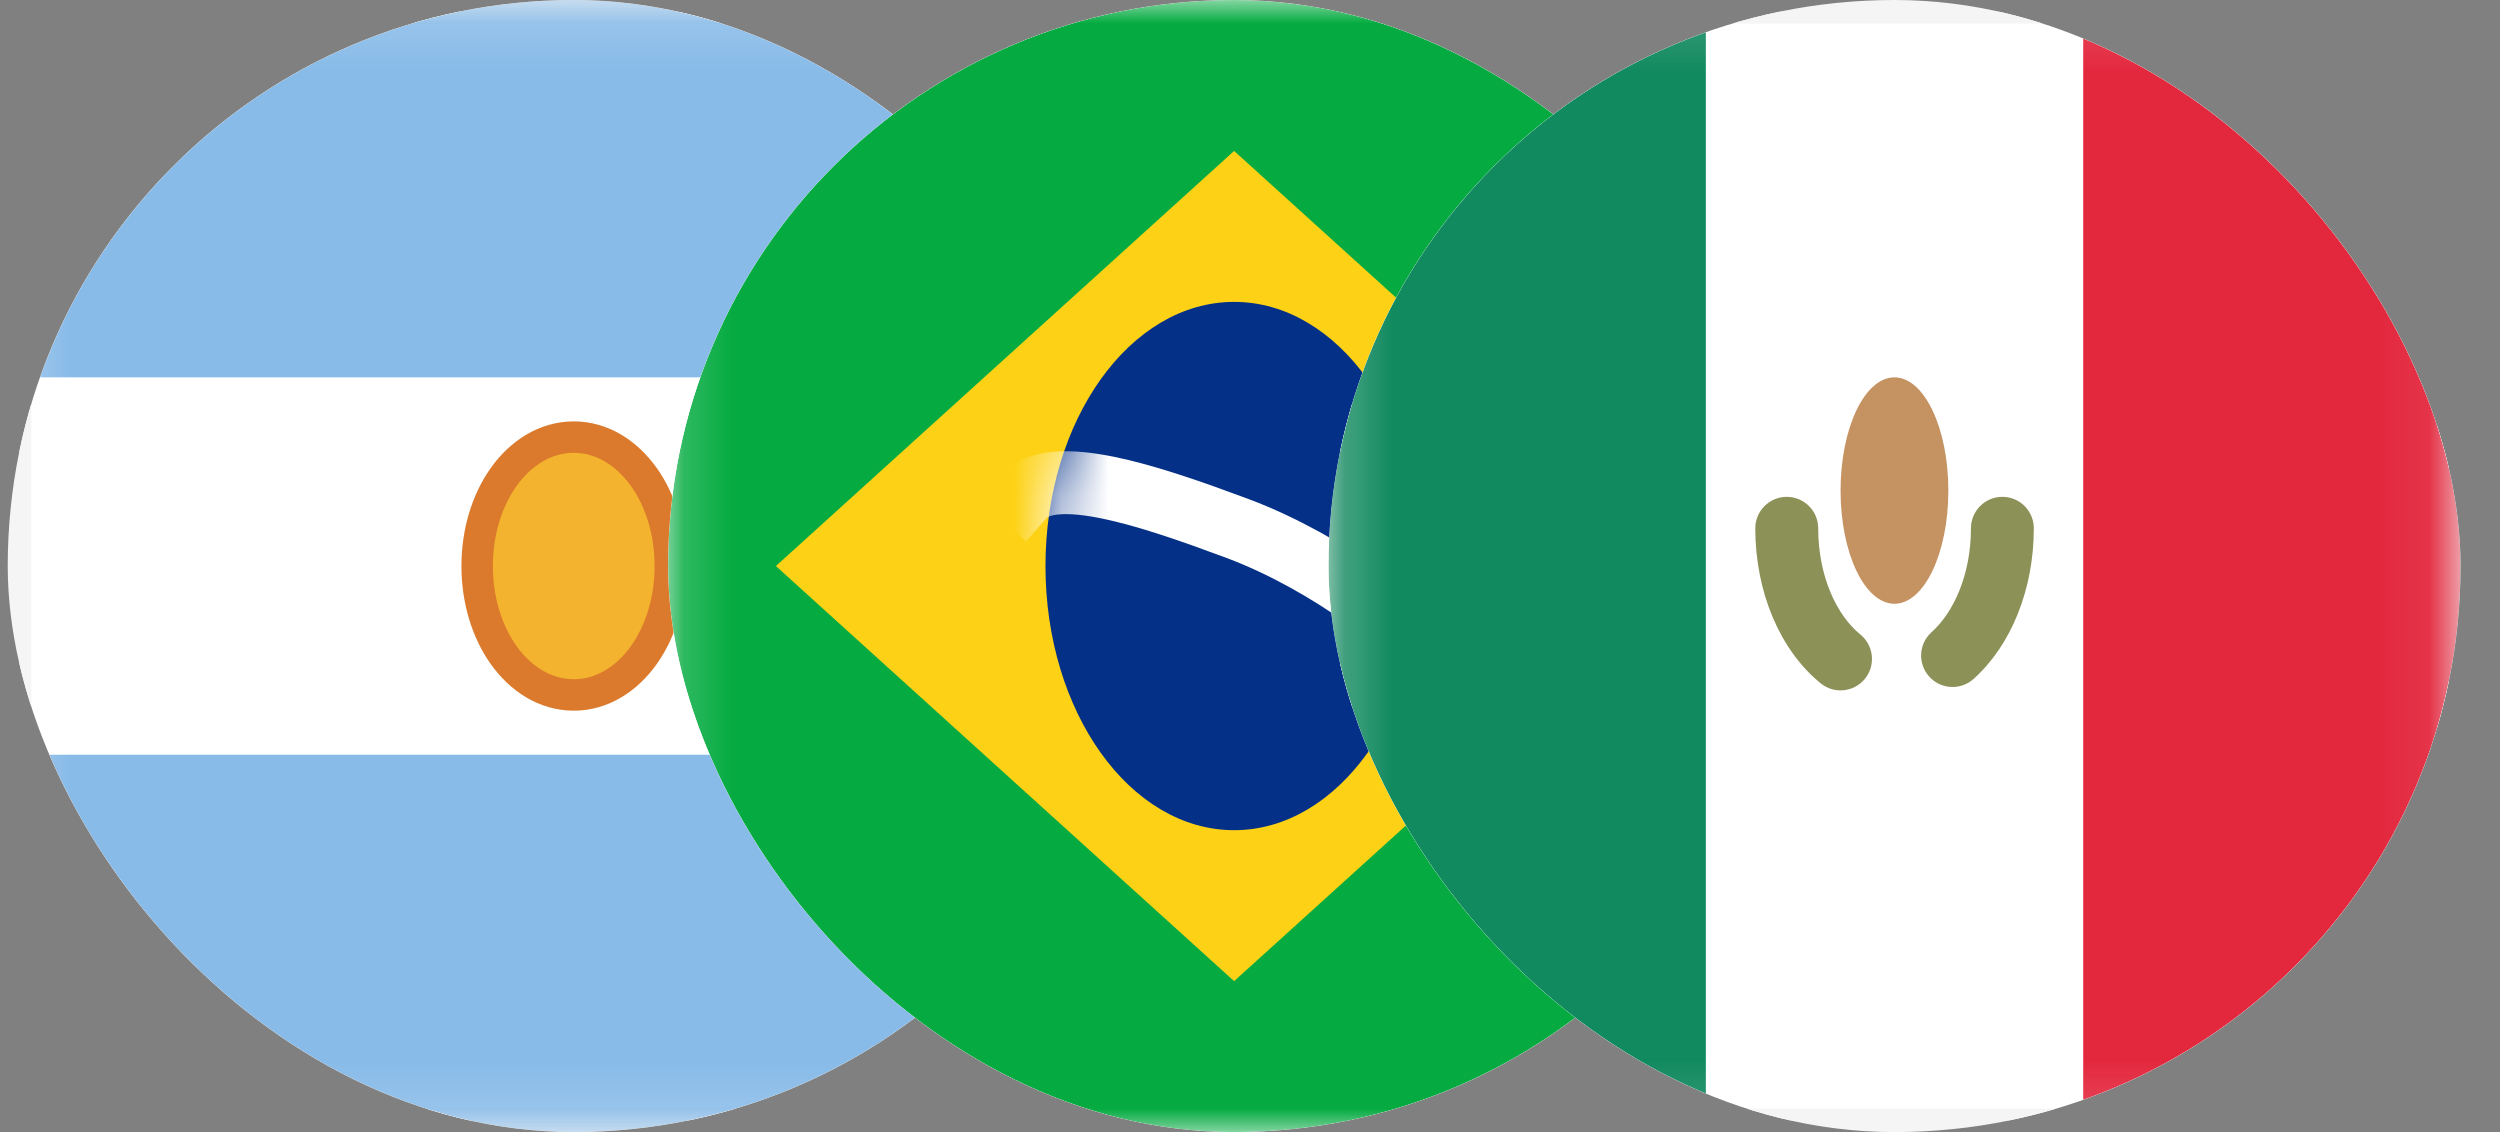
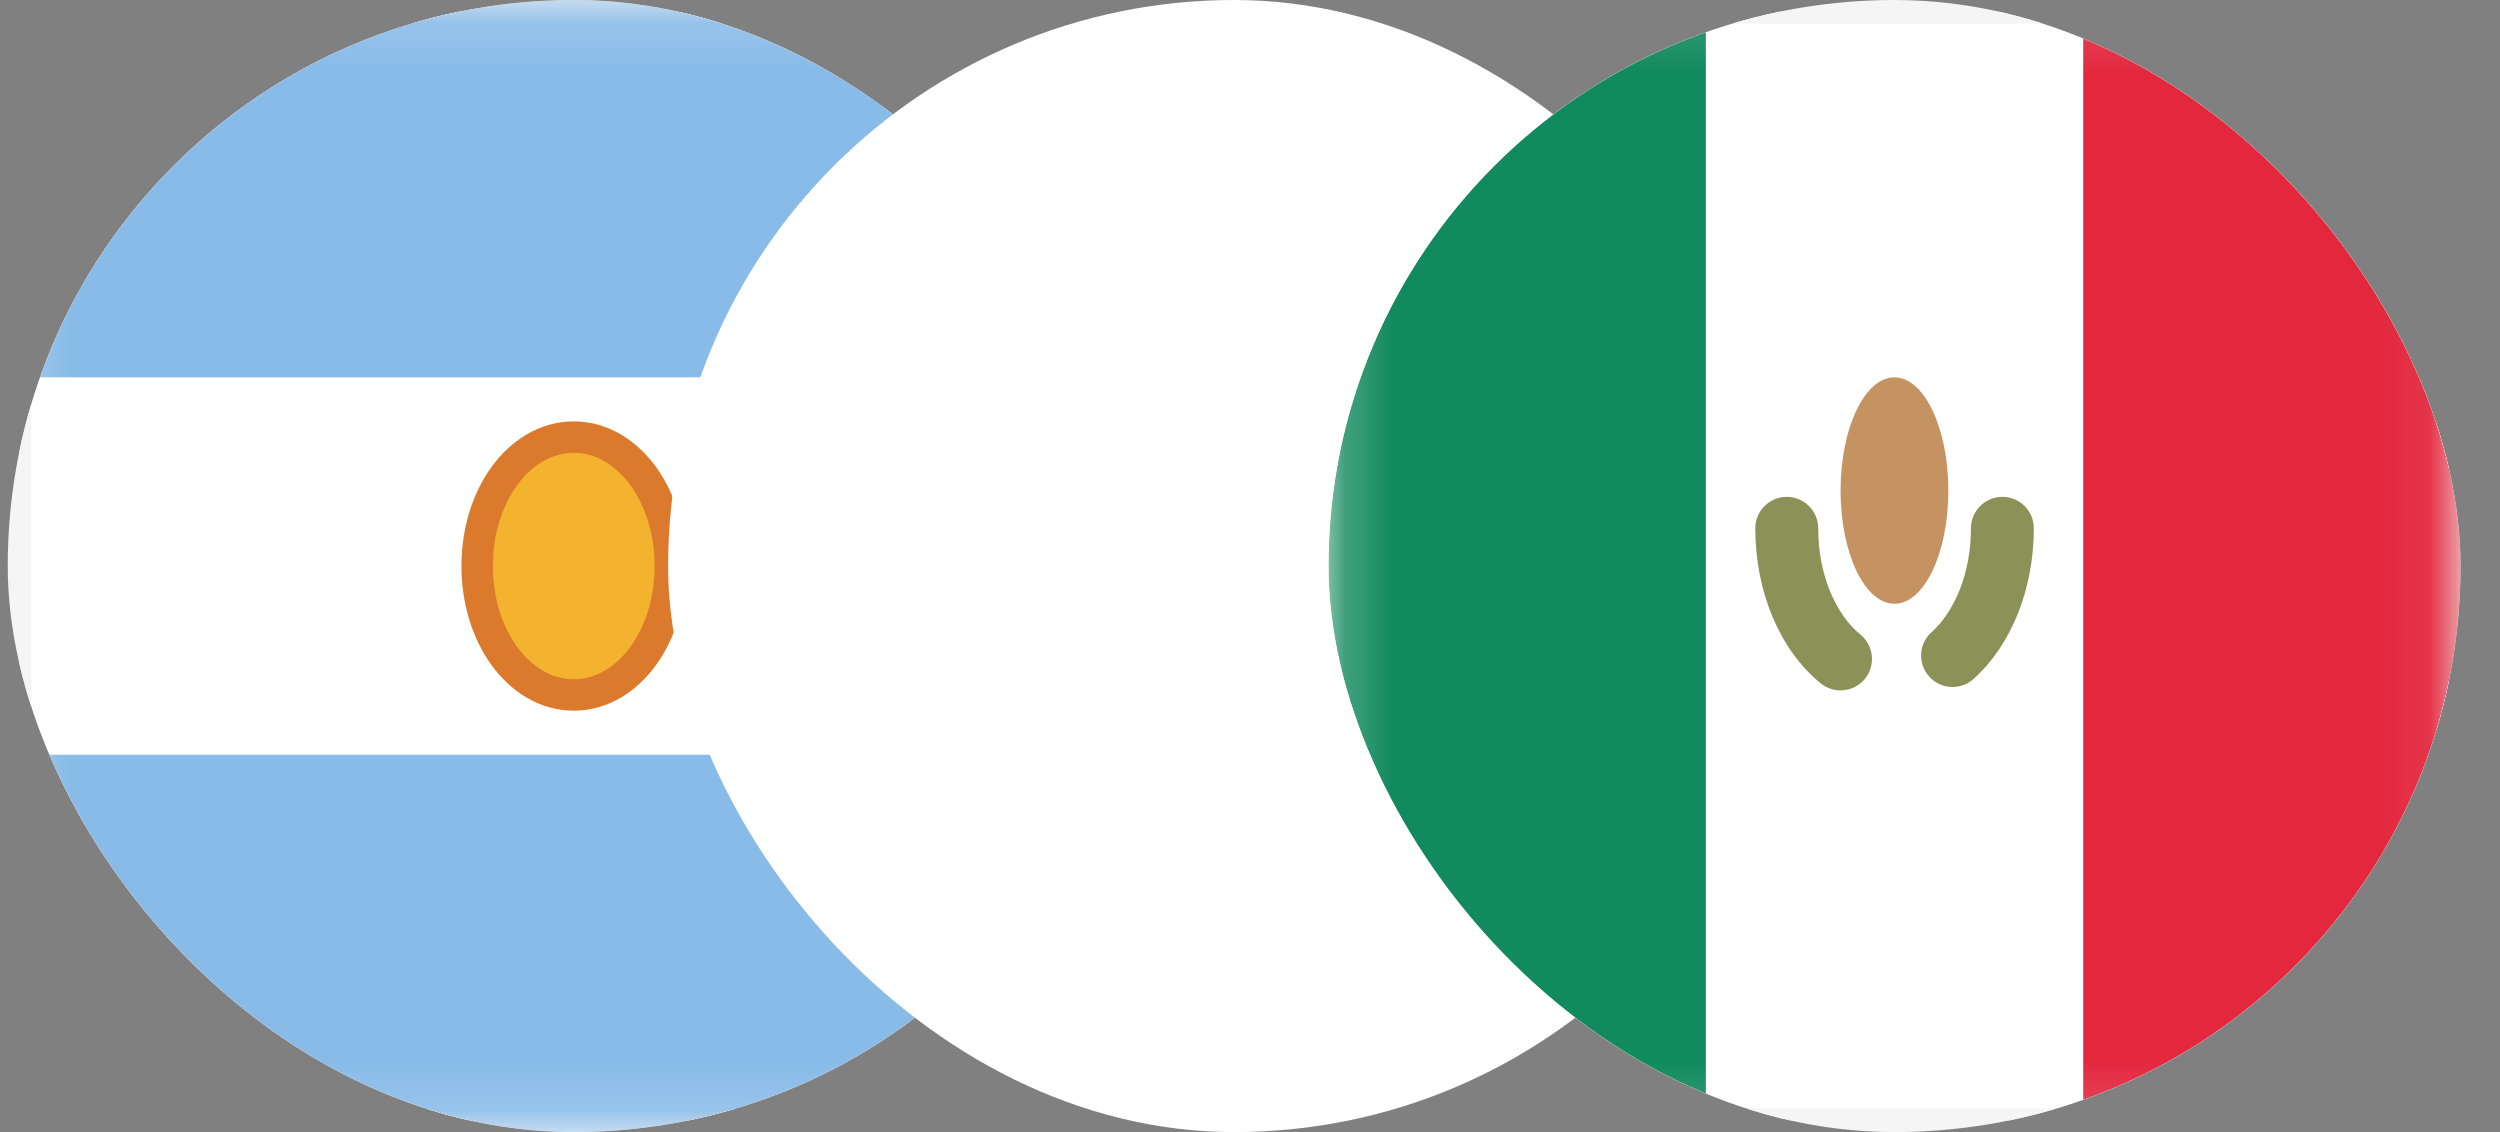
<svg xmlns="http://www.w3.org/2000/svg" width="53" height="24" viewBox="0 0 53 24" fill="none">
  <rect x="0" y="0" width="53" height="24" fill="#808080" stroke="none" />
  <g clip-path="url(#clip0_3458_14944)">
    <rect x="0.414" y="0.25" width="23.5" height="23.5" fill="white" stroke="#F5F5F5" stroke-width="0.5" />
    <mask id="mask0_3458_14944" style="mask-type:luminance" maskUnits="userSpaceOnUse" x="0" y="0" width="25" height="24">
      <rect x="0.414" y="0.25" width="23.5" height="23.5" fill="white" stroke="white" stroke-width="0.5" />
    </mask>
    <g mask="url(#mask0_3458_14944)">
      <path fill-rule="evenodd" clip-rule="evenodd" d="M0.164 8H24.164V0H0.164V8Z" fill="#88BBE8" />
      <path fill-rule="evenodd" clip-rule="evenodd" d="M0.164 24H24.164V16H0.164V24Z" fill="#88BBE8" />
      <path d="M12.164 14.733C12.773 14.733 13.292 14.387 13.647 13.891C14.002 13.394 14.211 12.724 14.211 12C14.211 11.276 14.002 10.606 13.647 10.109C13.292 9.613 12.773 9.267 12.164 9.267C11.555 9.267 11.035 9.613 10.68 10.109C10.325 10.606 10.116 11.276 10.116 12C10.116 12.724 10.325 13.394 10.68 13.891C11.035 14.387 11.555 14.733 12.164 14.733Z" fill="#F4B32E" stroke="#DB7A2C" stroke-width="0.667" />
    </g>
  </g>
  <g clip-path="url(#clip1_3458_14944)">
    <rect x="14.164" width="24" height="24" fill="white" />
    <mask id="mask1_3458_14944" style="mask-type:luminance" maskUnits="userSpaceOnUse" x="14" y="0" width="25" height="24">
-       <rect x="14.164" width="24" height="24" fill="white" />
-     </mask>
+       </mask>
    <g mask="url(#mask1_3458_14944)">
      <rect x="14.164" width="24" height="24" fill="#05AB41" />
      <path fill-rule="evenodd" clip-rule="evenodd" d="M16.449 12L26.163 3.2L35.878 12L26.163 20.8L16.449 12Z" fill="#FDD216" />
-       <path fill-rule="evenodd" clip-rule="evenodd" d="M26.164 17.6C28.373 17.6 30.164 15.093 30.164 12C30.164 8.907 28.373 6.4 26.164 6.4C23.955 6.4 22.164 8.907 22.164 12C22.164 15.093 23.955 17.6 26.164 17.6Z" fill="#053087" />
+       <path fill-rule="evenodd" clip-rule="evenodd" d="M26.164 17.6C28.373 17.6 30.164 15.093 30.164 12C30.164 8.907 28.373 6.4 26.164 6.4C23.955 6.4 22.164 8.907 22.164 12C22.164 15.093 23.955 17.6 26.164 17.6" fill="#053087" />
      <mask id="mask2_3458_14944" style="mask-type:luminance" maskUnits="userSpaceOnUse" x="22" y="6" width="9" height="12">
        <path fill-rule="evenodd" clip-rule="evenodd" d="M26.164 17.6C28.373 17.6 30.164 15.093 30.164 12C30.164 8.907 28.373 6.4 26.164 6.4C23.955 6.4 22.164 8.907 22.164 12C22.164 15.093 23.955 17.6 26.164 17.6Z" fill="white" />
      </mask>
      <g mask="url(#mask2_3458_14944)">
        <path d="M21.692 10.536C22.32 9.824 24.346 10.499 26.238 11.205C28.13 11.912 30.103 13.393 30.605 14.261" stroke="white" stroke-width="1.333" stroke-linecap="square" />
      </g>
    </g>
  </g>
  <g clip-path="url(#clip2_3458_14944)">
    <rect x="28.414" y="0.25" width="23.5" height="23.5" fill="white" stroke="#F5F5F5" stroke-width="0.5" />
    <mask id="mask3_3458_14944" style="mask-type:luminance" maskUnits="userSpaceOnUse" x="28" y="0" width="25" height="24">
      <rect x="28.414" y="0.25" width="23.5" height="23.5" fill="white" stroke="white" stroke-width="0.5" />
    </mask>
    <g mask="url(#mask3_3458_14944)">
      <rect x="44.164" width="8" height="24" fill="#E3283E" />
      <path fill-rule="evenodd" clip-rule="evenodd" d="M28.164 24H36.164V0H28.164V24Z" fill="#128A60" />
      <path d="M38.546 11.2C38.546 10.832 38.247 10.533 37.879 10.533C37.511 10.533 37.212 10.832 37.212 11.2H38.546ZM38.599 14.487C38.885 14.719 39.304 14.676 39.537 14.39C39.769 14.104 39.725 13.684 39.44 13.452L38.599 14.487ZM40.95 13.401C40.675 13.647 40.652 14.068 40.898 14.342C41.143 14.617 41.565 14.64 41.839 14.394L40.95 13.401ZM43.117 11.2C43.117 10.832 42.819 10.533 42.45 10.533C42.082 10.533 41.784 10.832 41.784 11.2H43.117ZM37.212 11.2C37.212 12.536 37.727 13.779 38.599 14.487L39.44 13.452C38.947 13.052 38.546 12.23 38.546 11.2H37.212ZM41.839 14.394C42.643 13.675 43.117 12.482 43.117 11.2H41.784C41.784 12.184 41.416 12.984 40.95 13.401L41.839 14.394Z" fill="#8C9157" />
      <path fill-rule="evenodd" clip-rule="evenodd" d="M40.162 12.8C40.794 12.8 41.305 11.726 41.305 10.4C41.305 9.075 40.794 8 40.162 8C39.531 8 39.02 9.075 39.02 10.4C39.02 11.726 39.531 12.8 40.162 12.8Z" fill="#C59262" />
    </g>
  </g>
  <defs>
    <clipPath id="clip0_3458_14944">
      <rect x="0.164" width="24" height="24" rx="12" fill="white" />
    </clipPath>
    <clipPath id="clip1_3458_14944">
      <rect x="14.164" width="24" height="24" rx="12" fill="white" />
    </clipPath>
    <clipPath id="clip2_3458_14944">
      <rect x="28.164" width="24" height="24" rx="12" fill="white" />
    </clipPath>
  </defs>
</svg>